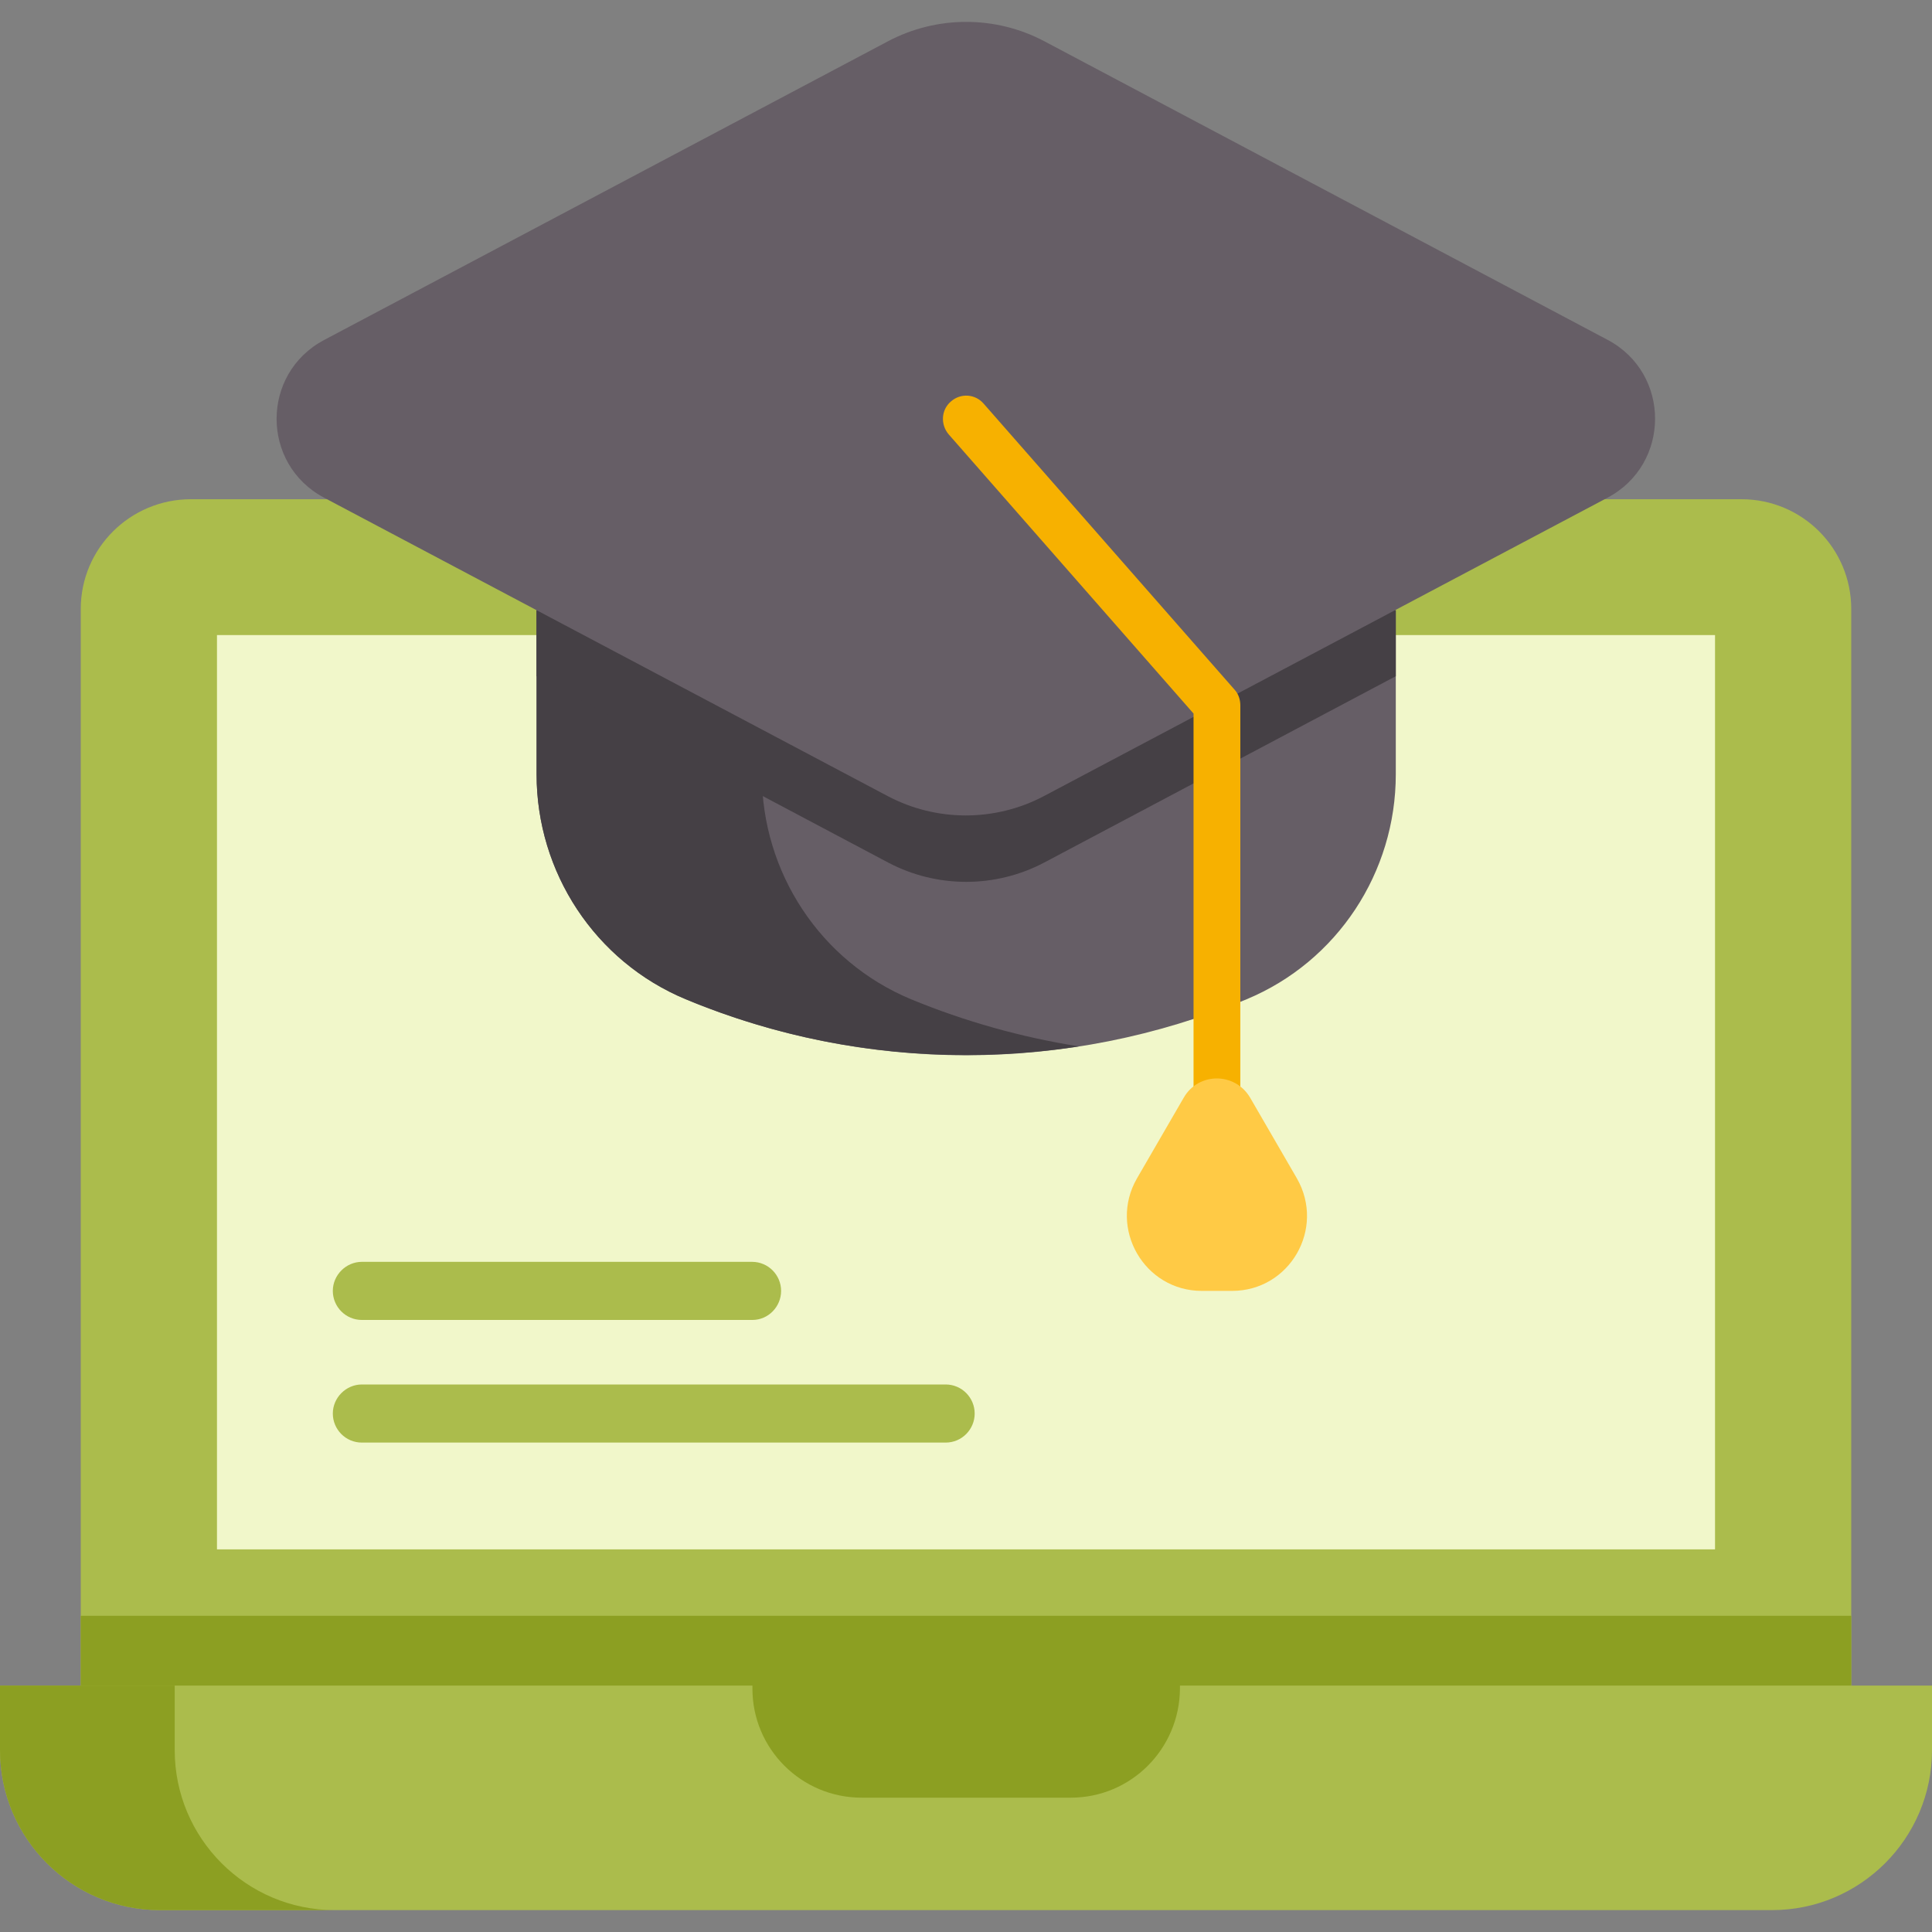
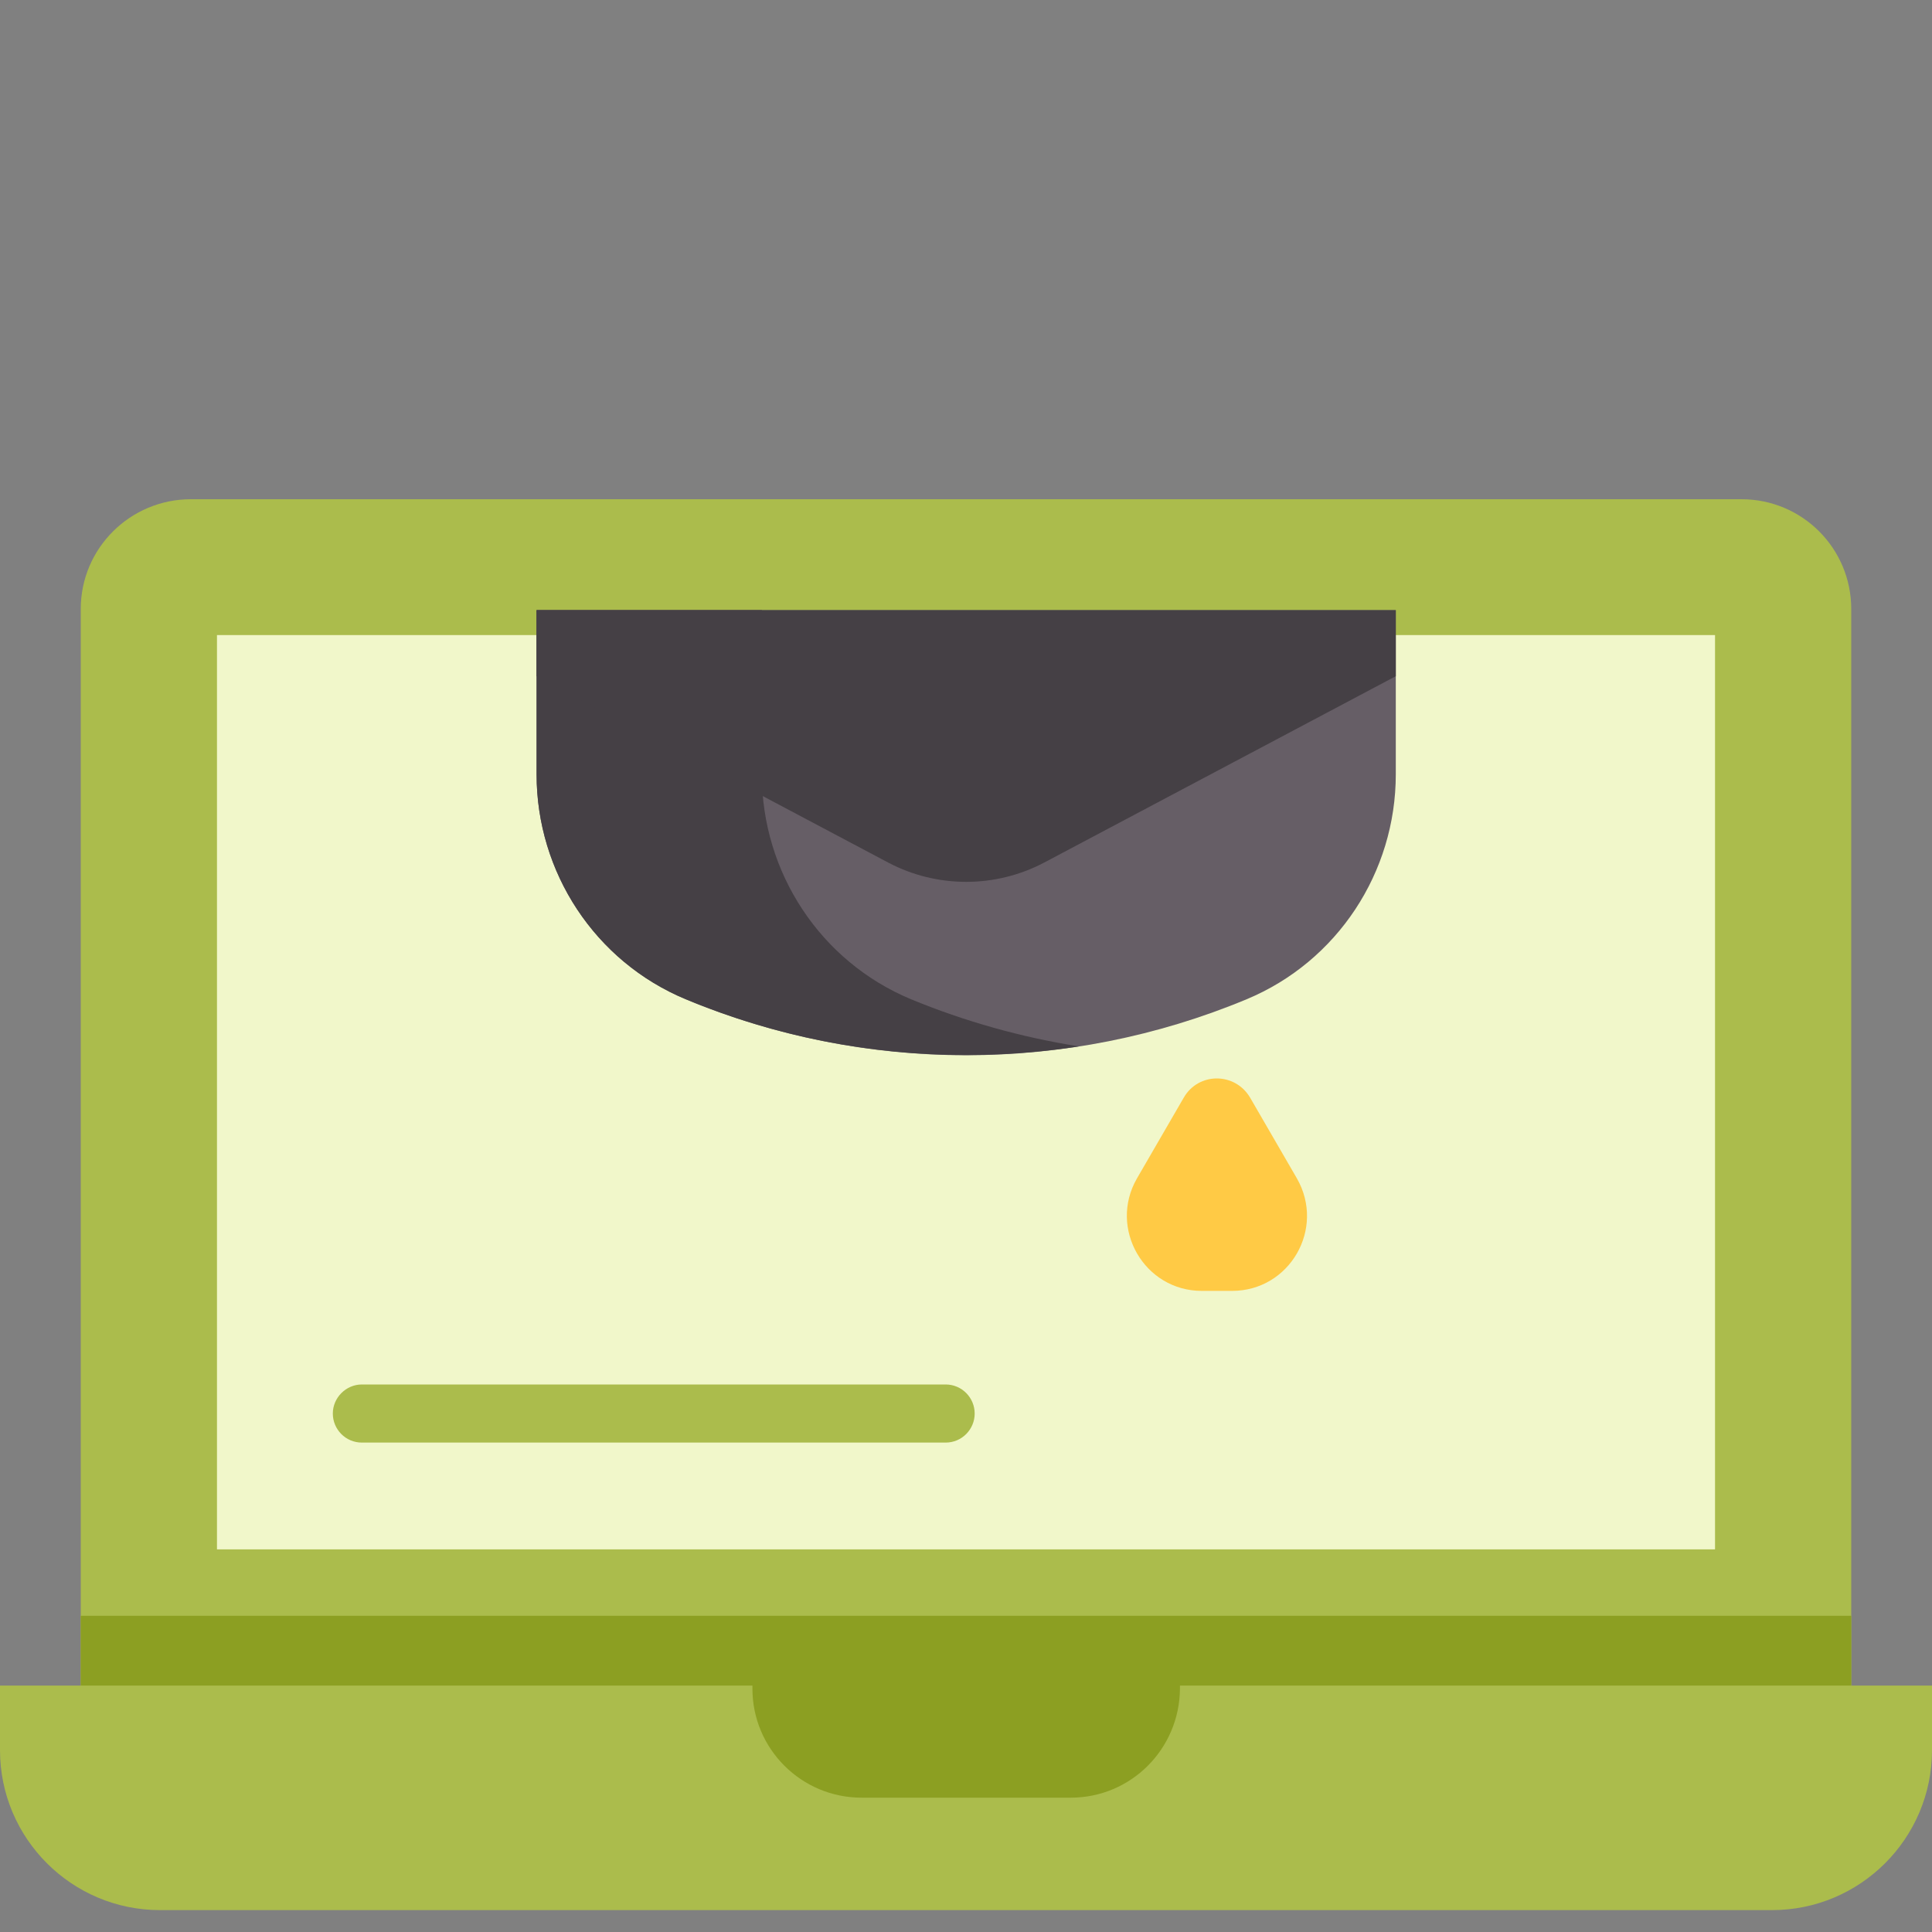
<svg xmlns="http://www.w3.org/2000/svg" version="1.1" id="Capa_1" x="0px" y="0px" viewBox="0 0 512 512" style="enable-background:new 0 0 512 512;" xml:space="preserve">
  <rect x="0" y="0" width="512" height="512" fill="#808080" stroke="none" />
  <style type="text/css">
	.st0{fill:#ABBC4C;}
	.st1{fill:#8C9F22;}
	.st2{fill:#F1F7CA;}
	.st3{fill:#665E66;}
	.st4{fill:#454045;}
	.st5{fill:#F7B100;}
	.st6{fill:#FFCA45;}
</style>
  <g>
    <path class="st0" d="M490.6,161.4v313.3H21.4V161.4c0-16.1,13.1-29.1,29.2-29.1h410.9C477.6,132.3,490.6,145.3,490.6,161.4   L490.6,161.4z" />
    <path class="st1" d="M21.4,428.2h469.2v46.5H21.4L21.4,428.2z" />
    <path class="st2" d="M454.5,168.3v242.3H57.5V168.3H454.5z" />
    <path class="st0" d="M512,446.7H0v17.1c0,23.4,19,42.4,42.4,42.4h427.2c23.4,0,42.4-19,42.4-42.4L512,446.7z" />
    <path class="st1" d="M283.8,476.4h-55.5c-15.9,0-28.9-12.9-28.9-28.9v-0.9h113.3v0.9C312.6,463.5,299.7,476.4,283.8,476.4z" />
-     <path class="st1" d="M88.7,506.2H42.4C19,506.2,0,487.2,0,463.8v-17.1h46.3v17.1C46.3,487.2,65.3,506.2,88.7,506.2z" />
    <path class="st3" d="M369.9,161.7v43.5c0,26-15.5,49.6-39.5,59.6c-47.5,19.8-101.2,19.8-148.7,0c-24-10-39.5-33.6-39.5-59.6v-43.5   H369.9z" />
    <path class="st4" d="M285.9,277.3c-34.9,5.4-71.1,1.3-104.2-12.5c-24-10-39.5-33.6-39.5-59.6v-43.5h59.7v43.5   c0,26,15.5,49.6,39.5,59.6C255.7,270.7,270.7,274.9,285.9,277.3z" />
    <path class="st4" d="M369.9,161.7v17.5l-93.2,49.4c-12.9,6.8-28.4,6.8-41.3,0l-93.2-49.4v-17.5H369.9z" />
-     <path class="st3" d="M426.1,90.1L276.7,10.9c-12.9-6.8-28.4-6.8-41.3,0L85.9,90.1c-16.8,8.9-16.8,32.9,0,41.8L235.3,211   c12.9,6.8,28.4,6.8,41.3,0l149.4-79.1C442.8,123,442.8,99,426.1,90.1z" />
-     <path class="st5" d="M322.5,295.7c-3.4,0-6.2-2.8-6.2-6.2V189.1l-64.9-74c-2.2-2.6-2-6.5,0.6-8.7c2.6-2.3,6.5-2,8.7,0.6l66.5,75.8   c1,1.1,1.5,2.6,1.5,4.1v102.7C328.6,292.9,325.9,295.7,322.5,295.7z" />
    <g>
      <path class="st6" d="M313.7,290.9l-12.4,21.4c-7.6,13.2,1.9,29.8,17.2,29.8h8c15.3,0,24.8-16.5,17.2-29.8l-12.4-21.4    C327.3,284.1,317.6,284.1,313.7,290.9L313.7,290.9z" />
    </g>
    <g>
      <path class="st0" d="M250.6,382.3H95.9c-4.3,0-7.7-3.5-7.7-7.7s3.5-7.7,7.7-7.7h154.7c4.3,0,7.7,3.5,7.7,7.7    S254.9,382.3,250.6,382.3L250.6,382.3z" />
-       <path class="st0" d="M199.4,349.8H95.9c-4.3,0-7.7-3.5-7.7-7.7s3.5-7.7,7.7-7.7h103.4c4.3,0,7.7,3.5,7.7,7.7    S203.6,349.8,199.4,349.8z" />
    </g>
  </g>
</svg>